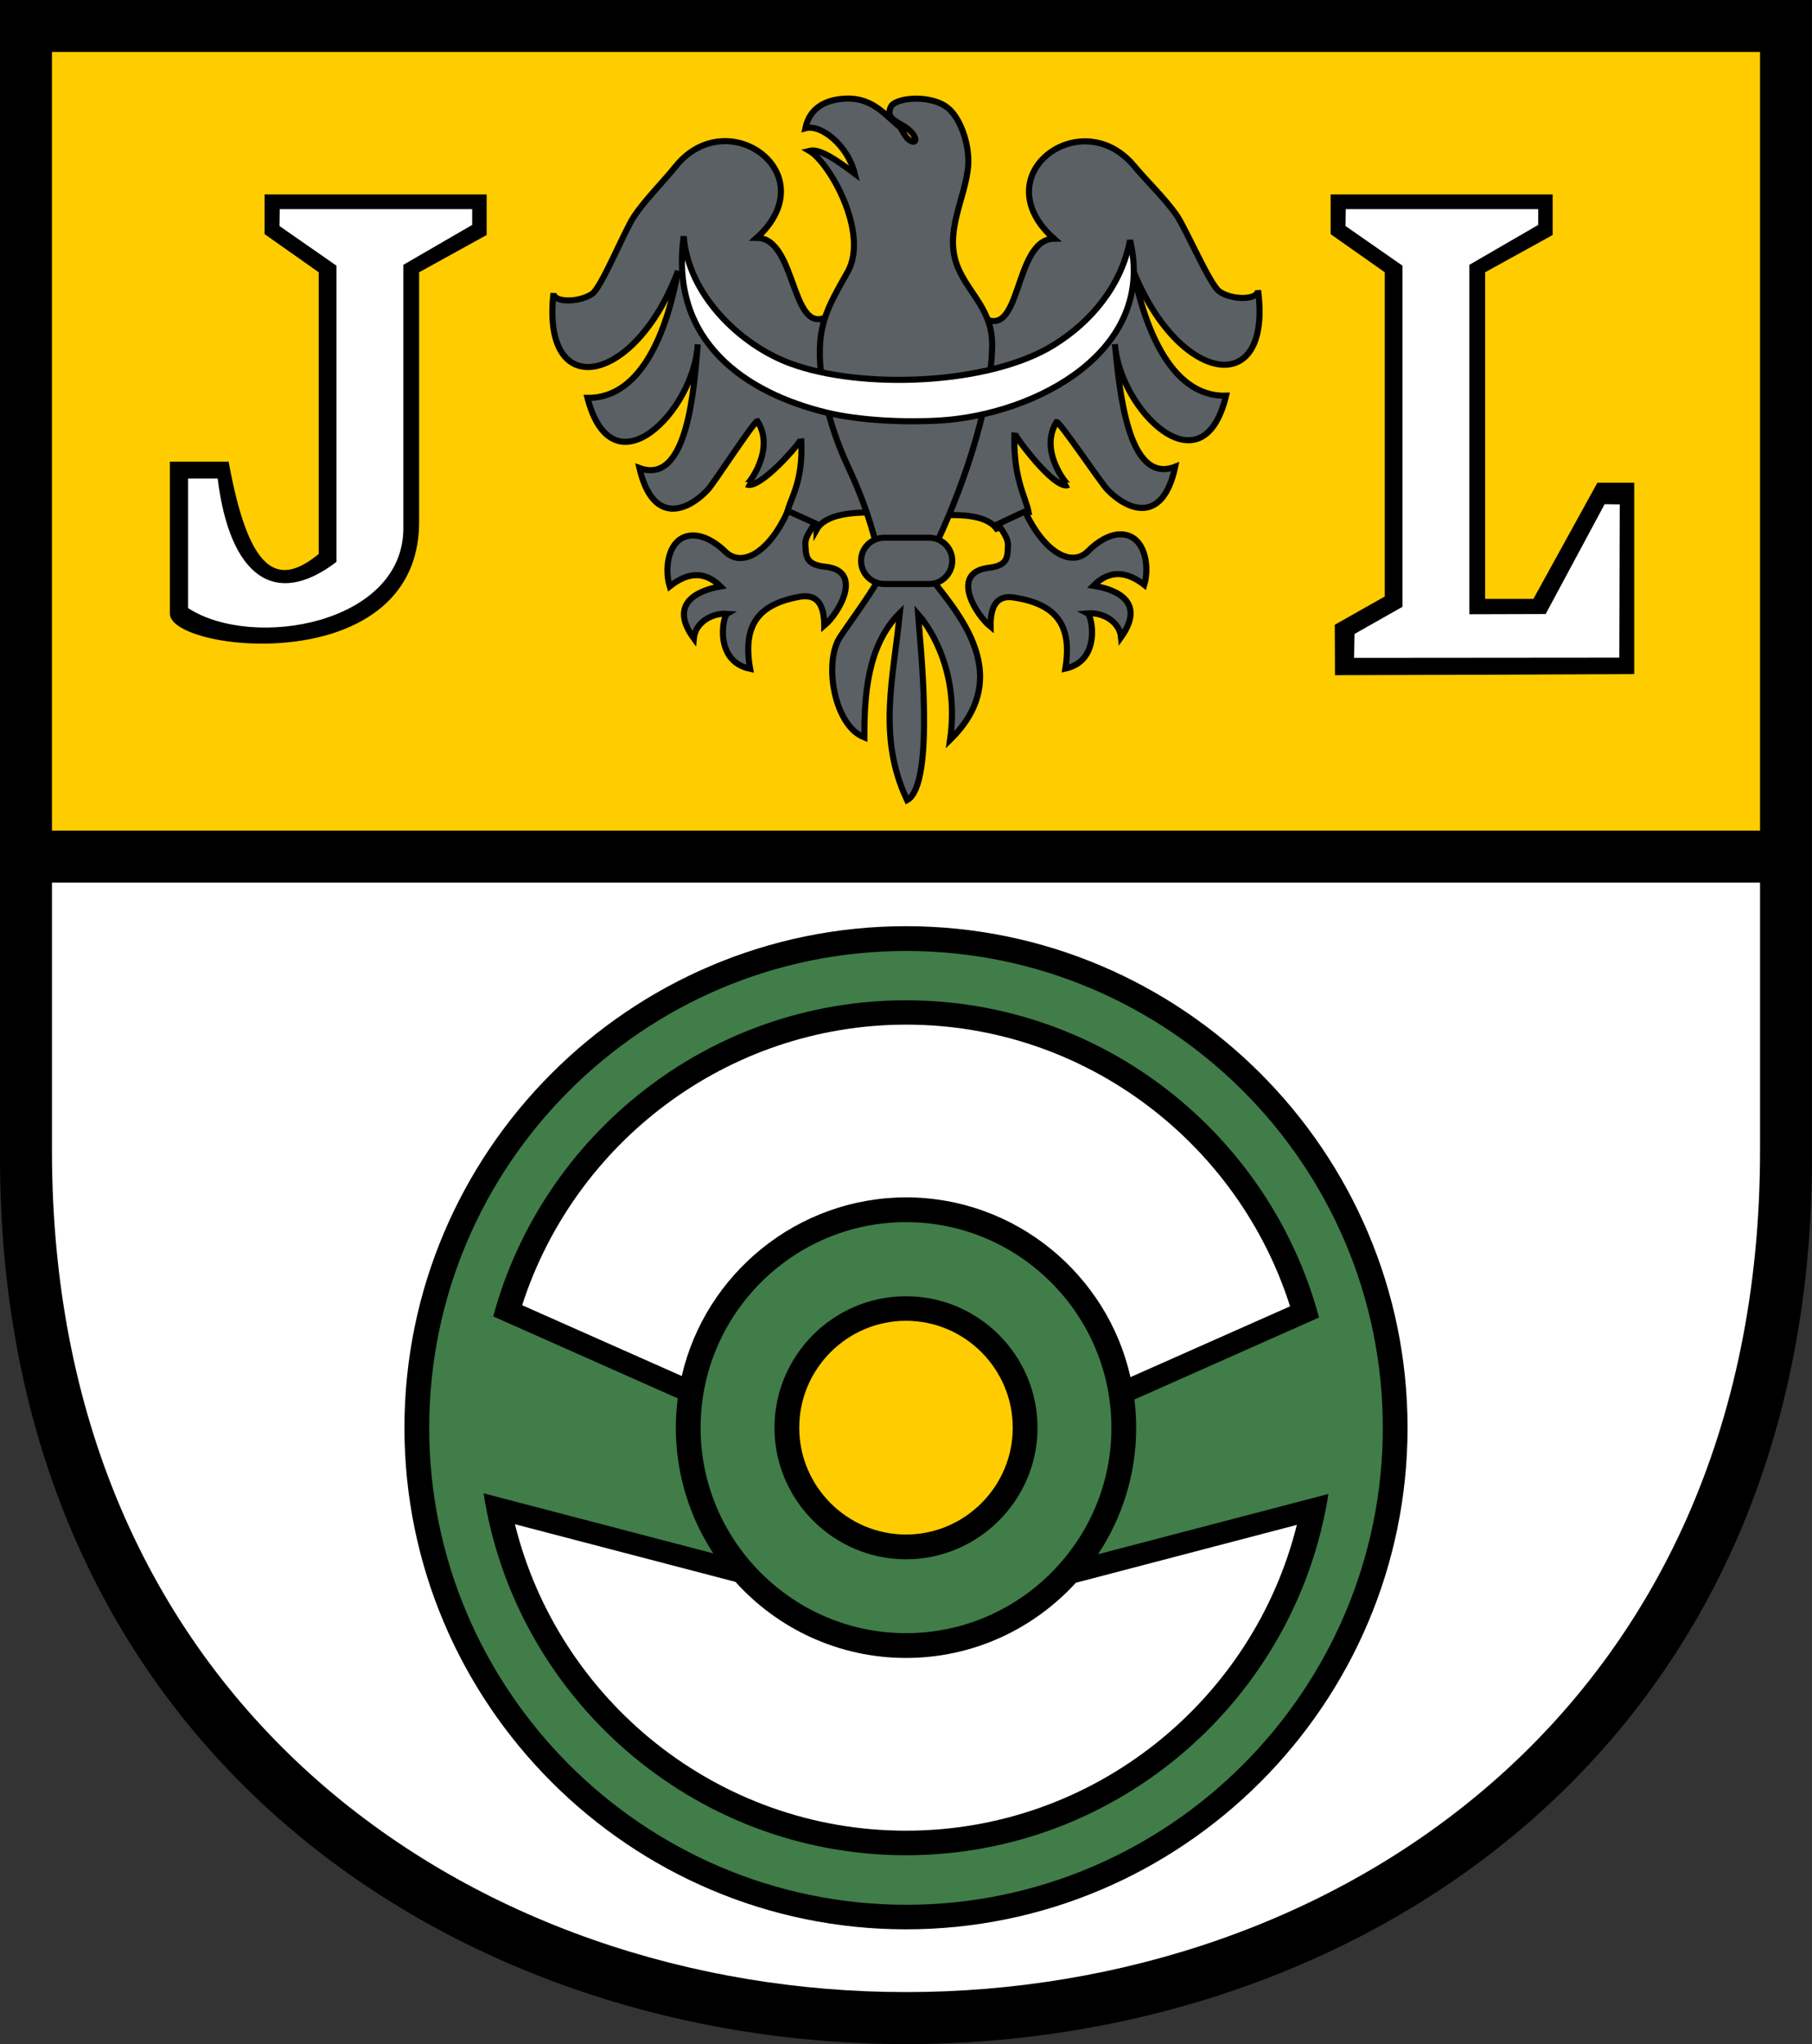
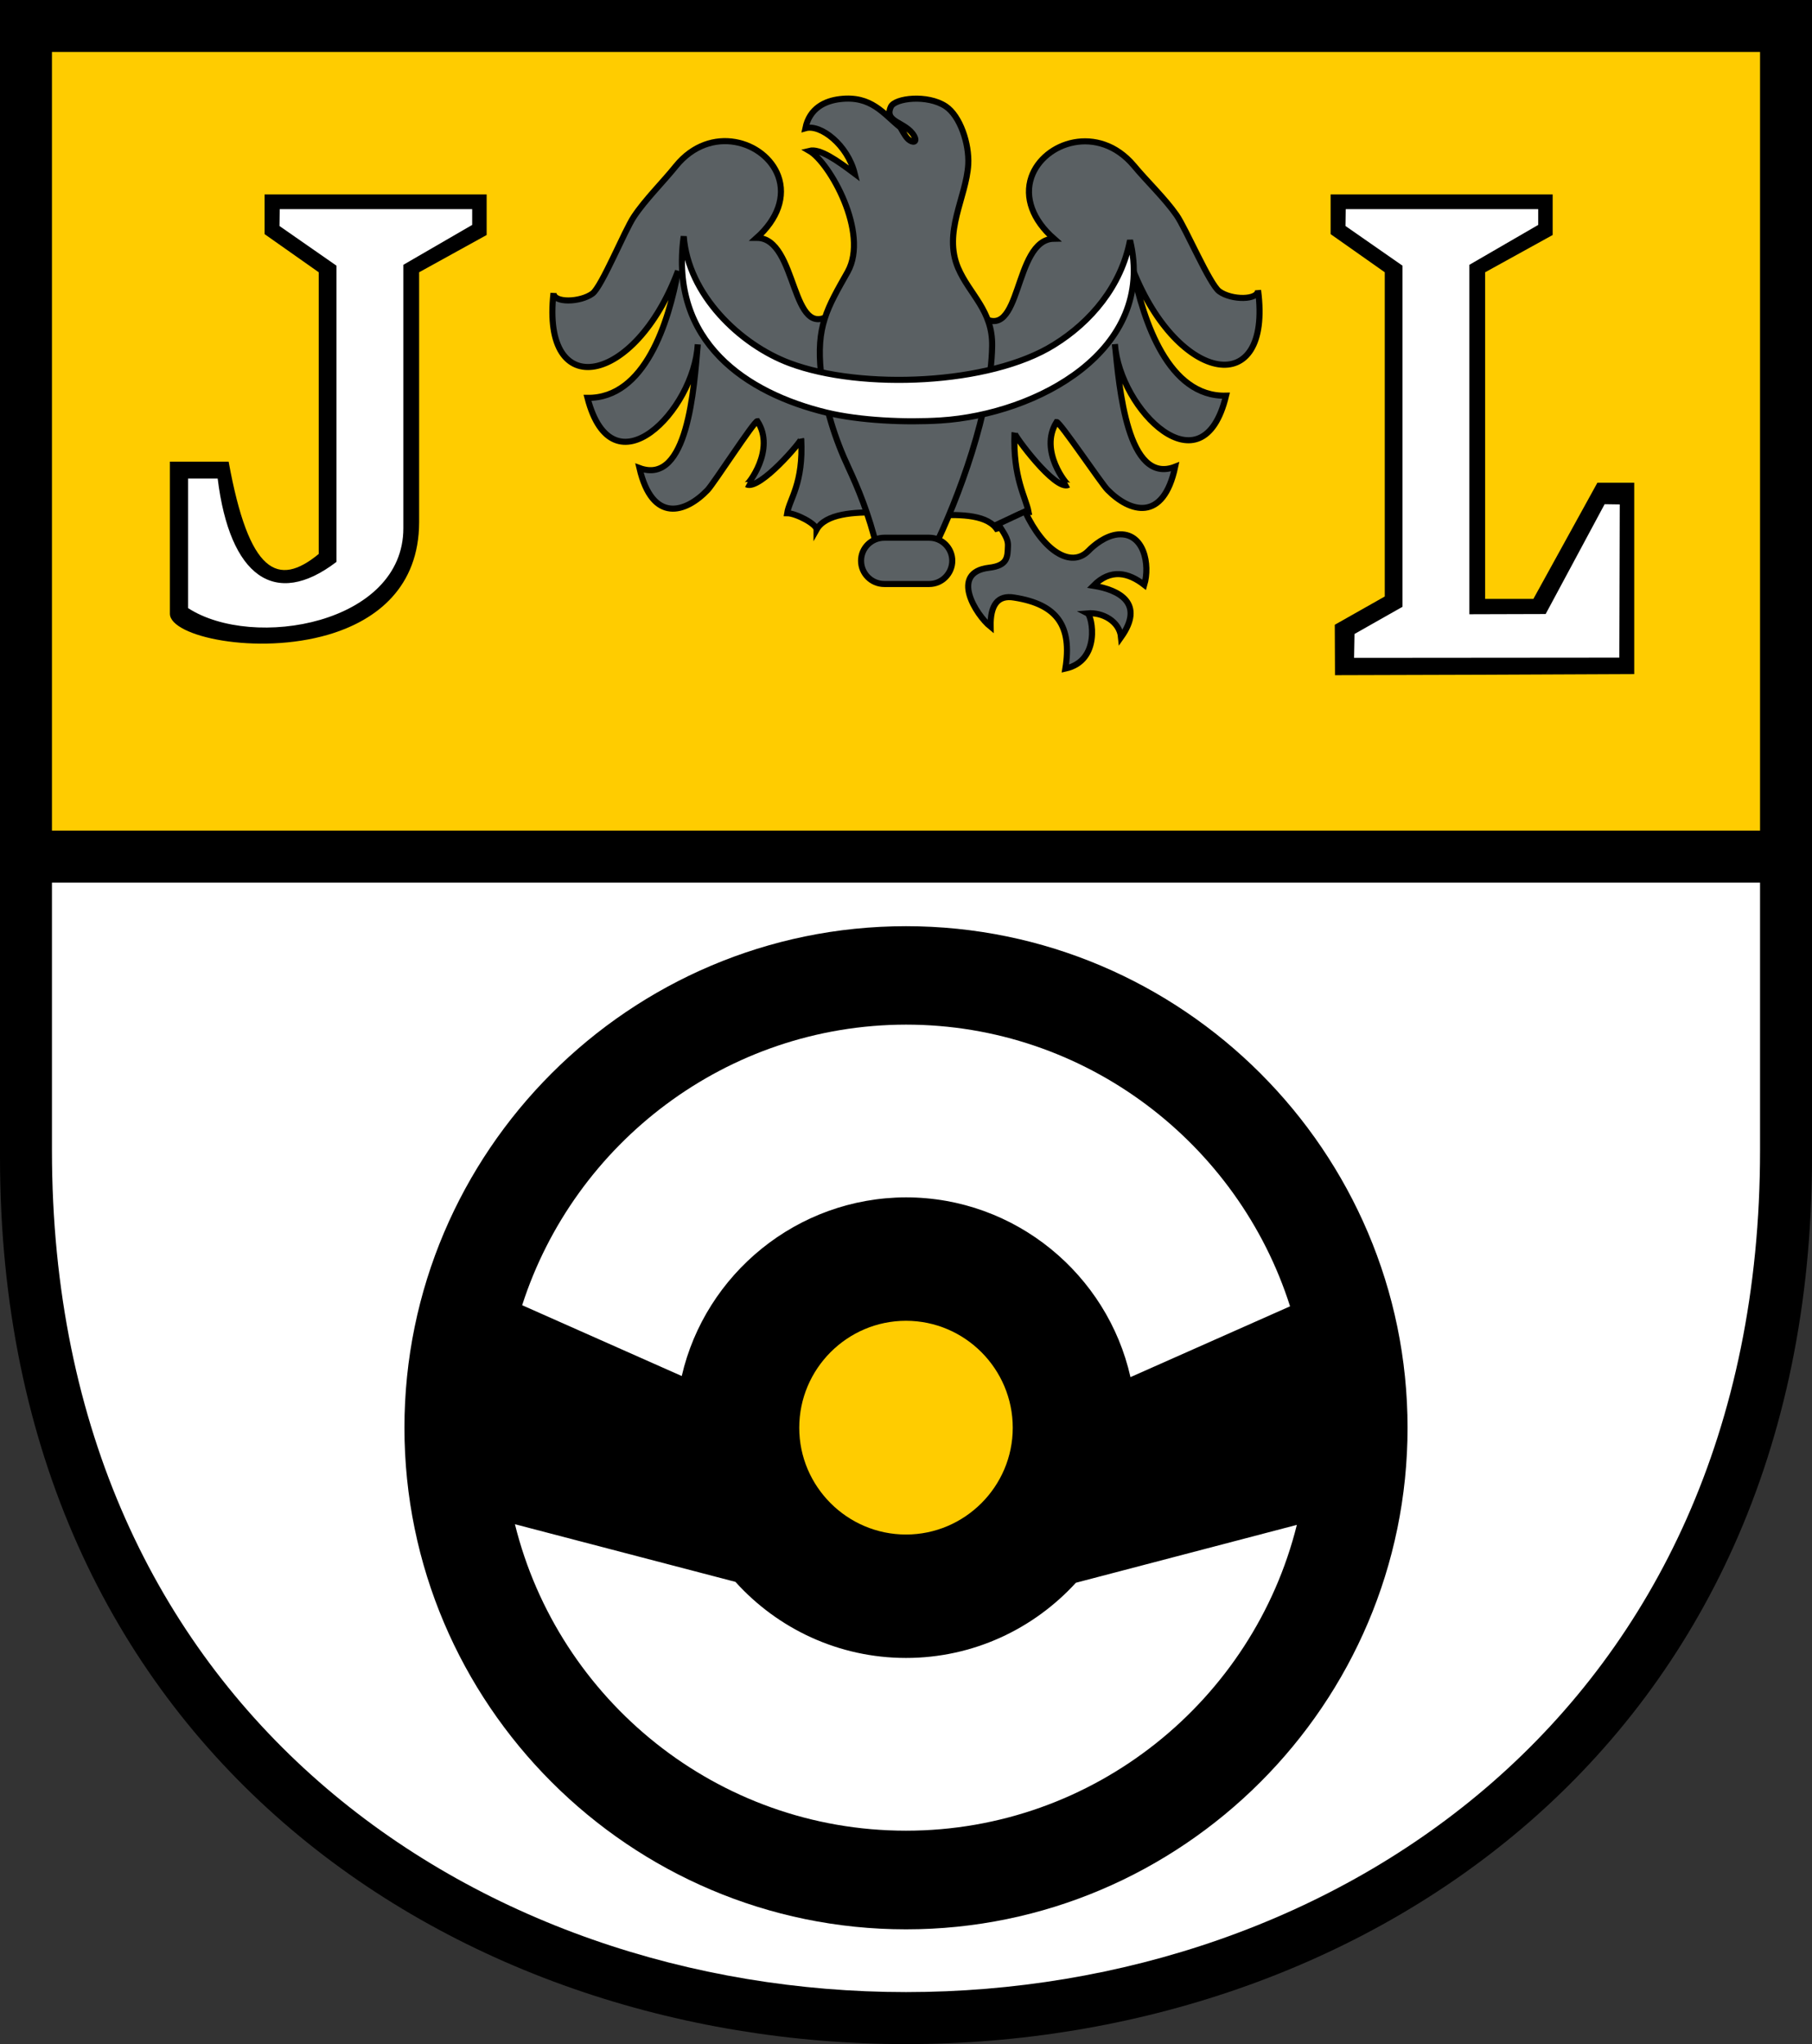
<svg width="595.152" height="671.364">
  <rect width="100%" height="100%" fill="#333333" stroke="none" />
  <defs>
    <marker id="ArrowEnd" viewBox="0 0 10 10" refX="0" refY="5" markerUnits="strokeWidth" markerWidth="4" markerHeight="3" orient="auto">
-       <path d="M 0 0 L 10 5 L 0 10 z" />
-     </marker>
+       </marker>
    <marker id="ArrowStart" viewBox="0 0 10 10" refX="10" refY="5" markerUnits="strokeWidth" markerWidth="4" markerHeight="3" orient="auto">
      <path d="M 10 0 L 0 5 L 10 10 z" />
    </marker>
  </defs>
  <g>
</g>
  <g>
    <g>
      <path style="stroke:none; fill-rule:evenodd; fill:#000000" d="M 595.152 0L 595.152 380.088C 595.152 768.456 0 768.456 0 380.088L 0 0L 595.152 0z" />
      <path style="stroke:none; fill-rule:evenodd; fill:#ffffff" d="M 578.088 289.872L 578.088 377.856C 578.088 746.424 17.064 746.424 17.064 377.856L 17.064 289.872L 578.088 289.872L 578.088 289.872zM 91.872 68.688L 155.088 68.688L 155.088 73.872L 132.48 86.976L 132.48 173.448C 132.552 204.84 83.232 213.624 61.776 199.728L 61.776 157.176L 71.496 157.176C 75.456 189.36 90.288 200.016 110.52 184.536L 110.52 87.264L 91.8 74.232L 91.872 68.688L 91.872 68.688zM 442.008 68.688L 505.224 68.688L 505.224 73.872L 482.616 86.976L 482.616 201.744L 507.672 201.672L 527.04 165.6L 532.008 165.672L 531.864 216L 444.744 216.072L 444.888 208.224L 460.656 199.296L 460.656 87.264L 441.936 74.232L 442.008 68.688z" />
      <path style="stroke:none; fill-rule:evenodd; fill:#ffcc00" d="M 578.088 17.064L 578.088 272.808L 486.864 272.808L 486.864 221.616L 536.76 221.4L 536.76 158.544L 524.664 158.544L 503.64 196.704L 487.8 196.704L 487.8 89.424L 509.976 77.184L 509.976 63.864L 486.864 63.864L 486.864 17.064L 578.088 17.064zM 486.864 272.808L 107.856 272.808L 107.856 208.44C 123.984 203.688 137.592 192.672 137.664 171.576L 137.664 89.424L 159.84 77.184L 159.84 63.864L 107.856 63.864L 107.856 17.064L 486.864 17.064L 486.864 63.864L 437.04 63.864L 437.04 76.896L 454.824 89.424L 454.824 195.912L 438.408 205.2L 438.48 221.76L 486.864 221.616L 486.864 272.808zM 107.856 272.808L 17.064 272.808L 17.064 17.064L 107.856 17.064L 107.856 63.864L 86.904 63.864L 86.904 76.896L 104.688 89.424L 104.688 181.944C 91.296 192.96 81.792 188.496 75.096 151.632L 55.8 151.632L 55.8 201.6C 55.872 209.088 84.456 215.28 107.856 208.44L 107.856 272.808z" />
      <path style="stroke:none; fill-rule:evenodd; fill:#000000" d="M 297.576 601.272C 297.576 601.272 297.576 601.272 297.576 601.272L 297.576 633.672C 297.576 633.672 297.576 633.672 297.576 633.672C 388.296 633.672 462.312 559.656 462.312 468.936C 462.312 378.144 388.296 304.2 297.576 304.2C 297.576 304.2 297.576 304.2 297.576 304.2L 297.576 336.528C 297.576 336.528 297.576 336.528 297.576 336.528C 356.544 336.528 406.728 375.552 423.72 429.048L 371.304 452.304C 363.744 418.608 333.504 393.264 297.576 393.264C 297.576 393.264 297.576 393.264 297.576 393.264L 297.576 544.536C 297.576 544.536 297.576 544.536 297.576 544.536C 319.608 544.536 339.48 535.032 353.376 519.84L 425.952 500.832C 411.624 558.432 359.424 601.272 297.576 601.272zM 297.576 601.272C 235.584 601.272 183.384 558.288 169.128 500.616L 241.56 519.552C 255.384 534.888 275.4 544.536 297.576 544.536L 297.576 393.264C 261.792 393.336 231.624 418.464 223.92 451.944L 171.504 428.688C 188.64 375.408 238.68 336.6 297.576 336.528L 297.576 304.2C 206.856 304.2 132.84 378.144 132.84 468.936C 132.84 559.656 206.856 633.672 297.576 633.672L 297.576 601.272z" />
      <path style="stroke:none; fill-rule:evenodd; fill:#ffcc00" d="M 297.576 504C 278.28 504 262.512 488.232 262.512 468.936C 262.512 449.568 278.28 433.8 297.576 433.8C 316.872 433.8 332.64 449.568 332.64 468.936C 332.64 488.232 316.872 504 297.576 504z" />
-       <path style="stroke:none; fill-rule:evenodd; fill:#407d48" d="M 297.576 625.608C 297.576 625.608 297.576 625.608 297.576 625.608L 297.576 609.336C 297.576 609.336 297.576 609.336 297.576 609.336C 367.488 609.336 425.808 557.784 436.32 490.68L 360.648 510.48C 368.568 498.528 373.176 484.272 373.176 468.936C 373.176 465.768 372.96 462.672 372.6 459.648L 433.224 432.72C 417.168 372.816 362.376 328.536 297.576 328.536C 297.576 328.536 297.576 328.536 297.576 328.536L 297.576 312.336C 297.576 312.336 297.576 312.336 297.576 312.336C 383.832 312.336 454.176 382.608 454.176 468.936C 454.176 555.192 383.832 625.608 297.576 625.608L 297.576 625.608zM 297.576 536.4C 297.576 536.4 297.576 536.4 297.576 536.4C 334.728 536.4 365.04 506.088 365.04 468.936C 365.04 431.712 334.728 401.4 297.576 401.4C 297.576 401.4 297.576 401.4 297.576 401.4L 297.576 425.736C 297.576 425.736 297.576 425.736 297.576 425.736C 321.336 425.736 340.776 445.104 340.776 468.936C 340.776 492.696 321.336 512.136 297.576 512.136C 297.576 512.136 297.576 512.136 297.576 512.136L 297.576 536.4zM 297.576 625.608C 211.32 625.536 140.976 555.192 140.976 468.936C 140.976 382.608 211.32 312.336 297.576 312.336L 297.576 328.536C 232.848 328.536 178.128 372.672 162 432.36L 222.624 459.288C 222.192 462.456 221.976 465.624 221.976 468.936C 221.976 484.128 226.512 498.312 234.288 510.192L 158.832 490.464C 169.2 557.64 227.592 609.336 297.576 609.336L 297.576 625.608L 297.576 625.608zM 297.576 401.4C 260.424 401.4 230.112 431.712 230.112 468.936C 230.112 506.088 260.424 536.4 297.576 536.4L 297.576 512.136C 273.816 512.136 254.376 492.696 254.376 468.936C 254.376 445.104 273.816 425.736 297.576 425.736L 297.576 401.4z" />
      <g>
        <path style="stroke:#000000; stroke-width:2; fill-rule:evenodd; fill:#5a6063" d="M 288.792 168.336L 273.24 102.96C 259.488 113.184 262.224 78.12 248.544 78.12C 255.456 71.928 258.048 64.512 255.6 57.816C 251.352 46.296 233.28 40.608 221.976 54.576C 217.872 59.688 211.896 65.592 208.224 71.136C 205.2 75.6 197.712 94.032 194.616 96.408C 190.584 99.36 181.8 99.576 181.8 96.264C 177.696 132.48 208.584 126.648 222.696 88.992C 219.672 105.696 211.896 130.896 192.96 130.68C 201.24 162.576 228.024 134.712 229.176 113.112C 227.952 127.368 225.936 159.624 210.024 153.72C 214.272 172.008 225.216 168.48 232.416 160.92C 234.36 158.904 247.68 138.312 248.76 138.312C 254.88 147.744 245.592 159.336 245.232 159.12C 249.624 161.064 263.376 144.792 263.16 144.144C 263.952 158.832 259.272 163.944 258.552 168.552C 261.36 168.552 268.2 172.08 268.2 173.952C 271.152 168.696 280.44 168.12 288.792 168.336z" />
        <path style="stroke:#000000; stroke-width:2; fill-rule:evenodd; fill:#5a6063" d="M 307.512 169.272L 321.912 103.68C 335.88 113.616 332.568 78.624 346.176 78.408C 339.192 72.288 336.456 64.872 338.76 58.176C 342.792 46.584 360.792 40.608 372.384 54.36C 376.56 59.4 382.608 65.16 386.424 70.632C 389.52 75.096 397.296 93.384 400.464 95.688C 404.496 98.64 413.28 98.64 413.208 95.328C 417.96 131.472 387 126.144 372.168 88.776C 375.552 105.408 383.76 130.464 402.696 129.96C 394.992 162 367.704 134.568 366.192 113.04C 367.632 127.224 370.224 159.48 385.992 153.288C 382.104 171.648 371.088 168.336 363.744 160.848C 361.8 158.904 348.12 138.528 347.04 138.6C 341.064 148.104 350.568 159.48 350.928 159.264C 346.536 161.352 333 142.848 333.216 142.2C 332.64 156.888 336.96 163.44 337.824 168.12C 334.944 168.12 327.672 172.44 327.744 174.312C 324.72 169.056 315.864 168.912 307.512 169.272z" />
        <path style="stroke:#000000; stroke-width:2; fill-rule:evenodd; fill:#5a6063" d="M 265.824 49.536C 272.448 53.352 285.552 76.464 278.424 89.28C 271.584 101.376 268.056 107.208 269.64 122.4C 270.864 133.704 274.32 144.288 278.712 153.648C 281.736 160.2 285.264 168.408 288.216 180.504L 306.288 181.08C 315 163.512 325.512 134.496 325.872 113.688C 326.088 101.952 318.456 96.768 314.712 88.056C 309.672 76.248 317.376 64.872 318.024 54C 318.384 47.232 315.36 38.088 310.608 34.92C 304.632 30.96 293.976 32.184 292.608 35.064C 290.232 40.248 297.576 39.96 300.24 44.64C 301.464 46.872 299.736 47.016 298.296 45.72C 297.072 44.568 295.992 42.12 295.632 41.76C 290.16 37.368 286.2 31.32 275.904 32.544C 271.008 33.12 265.896 35.496 264.528 42.12C 269.568 40.68 278.424 47.664 280.728 57.024C 274.968 52.704 269.28 48.672 265.824 49.536z" />
-         <path style="stroke:#000000; stroke-width:2; fill-rule:evenodd; fill:#5a6063" d="M 283.896 242.208C 274.032 238.392 270.576 218.088 275.688 209.592C 277.488 206.64 289.44 190.512 289.44 188.136L 304.704 188.424C 312.336 199.08 334.656 220.824 312.048 243C 315.144 221.472 306.072 206.856 301.536 201.744C 302.04 209.376 307.44 257.544 297.936 262.8C 288.072 241.992 293.472 222.696 295.56 201.312C 284.76 212.112 283.896 228.528 283.896 242.208z" />
        <path style="stroke:#000000; stroke-width:2; fill-rule:evenodd; fill:#5a6063" d="M 290.448 176.616L 305.208 176.616C 309.384 176.616 312.768 180 312.768 184.176L 312.768 184.176C 312.768 188.352 309.384 191.808 305.208 191.808L 290.448 191.808C 286.2 191.808 282.816 188.352 282.816 184.176L 282.816 184.176C 282.816 180 286.2 176.616 290.448 176.616z" />
-         <path style="stroke:#000000; stroke-width:2; fill-rule:evenodd; fill:#5a6063" d="M 258.768 167.832C 252.936 180.936 243.936 186.768 238.176 181.152C 236.376 179.352 232.56 176.256 228.384 175.896C 219.744 175.248 217.944 186.048 219.96 192.6C 225.144 188.496 230.904 186.912 236.664 192.6C 228.168 194.112 219.888 198.72 227.88 209.664C 228.384 204.408 233.928 201.24 238.824 201.6C 237.384 202.464 234.504 217.224 246.384 219.672C 243.936 205.776 248.544 198.504 262.728 195.984C 268.2 195.048 270.72 198.288 270.72 205.488C 275.472 201.528 283.896 187.416 270.936 186.12C 264.6 185.472 264.744 182.52 264.528 179.064C 264.312 176.4 266.184 174.528 267.552 171.792L 258.768 167.832z" />
        <path style="stroke:#000000; stroke-width:2; fill-rule:evenodd; fill:#ffffff" d="M 224.568 77.616C 226.008 96.768 243 113.184 259.416 119.304C 282.96 128.088 325.08 126.432 346.176 113.256C 358.272 105.768 368.28 93.96 371.16 78.912C 379.872 115.128 340.632 136.08 308.952 138.096C 297.432 138.816 282.456 138.168 271.44 135.504C 245.304 129.168 219.744 112.392 224.568 77.616z" />
        <path style="stroke:#000000; stroke-width:2; fill-rule:evenodd; fill:#5a6063" d="M 336.672 167.976C 342.72 181.008 351.792 186.696 357.48 180.936C 359.208 179.136 363.024 175.968 367.128 175.536C 375.84 174.744 377.784 185.544 375.84 192.096C 370.656 188.064 364.824 186.624 359.136 192.384C 367.704 193.752 376.056 198.216 368.208 209.304C 367.704 204.048 362.088 201.024 357.192 201.456C 358.704 202.248 361.728 217.008 349.92 219.6C 352.152 205.704 347.4 198.504 333.144 196.272C 327.744 195.336 325.224 198.648 325.368 205.848C 320.544 201.96 311.832 188.064 324.792 186.48C 331.128 185.76 330.912 182.808 331.056 179.352C 331.2 176.688 329.4 174.816 327.888 172.08L 336.672 167.976z" />
      </g>
    </g>
  </g>
</svg>